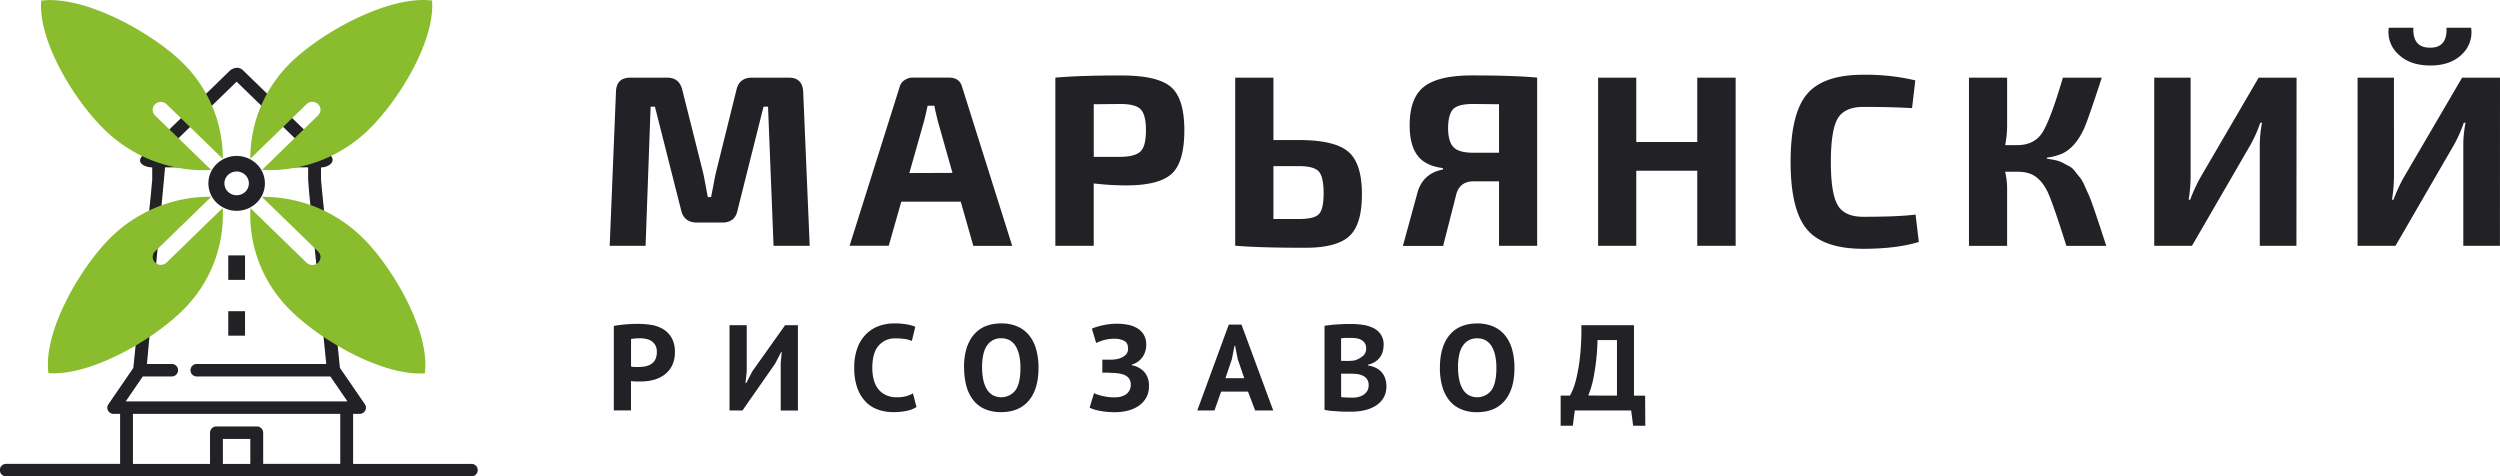
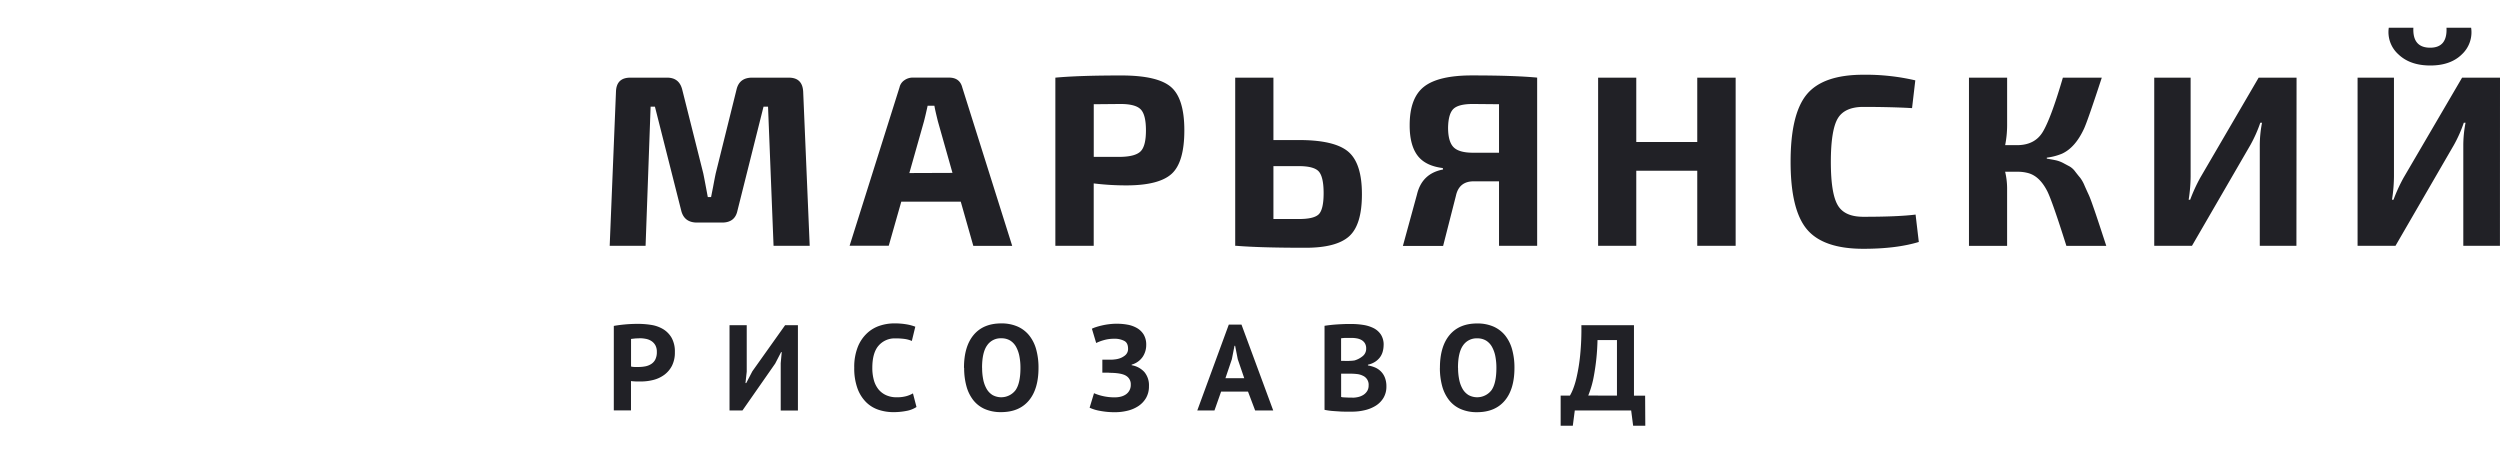
<svg xmlns="http://www.w3.org/2000/svg" viewBox="0 0 1268.43 241.71">
  <defs>
    <style>.cls-1{fill:#212126;}.cls-2{fill:#8abd2e;}</style>
  </defs>
  <g id="Ð¡Ð»Ð¾Ð¹_2" data-name="Ð¡Ð»Ð¾Ð¹ 2">
    <g id="Layer_1" data-name="Layer 1">
      <path class="cls-1" d="M820.4,200.72V172.53h-9.87a112.64,112.64,0,0,1-1.81,18,49.65,49.65,0,0,1-2.89,10.16ZM834.78,216h-6.17l-1-7.73H799l-1,7.73h-6.17V200.72h4.71a24.83,24.83,0,0,0,1.46-3,40.61,40.61,0,0,0,2-6.65,88.31,88.31,0,0,0,1.72-10.76,132.94,132.94,0,0,0,.63-15.3h26.68v35.73h5.66Zm-95-29.37a29.81,29.81,0,0,0,.58,6,15.42,15.42,0,0,0,1.74,4.73,8.88,8.88,0,0,0,3,3.09,9.16,9.16,0,0,0,11.59-2.41q2.54-3.52,2.54-11.44a30.12,30.12,0,0,0-.54-5.87A16,16,0,0,0,757,176a8.7,8.7,0,0,0-3-3.19,8.45,8.45,0,0,0-4.52-1.14,8.26,8.26,0,0,0-7.19,3.62c-1.7,2.4-2.55,6.19-2.55,11.34m-9.16,0q0-10.81,4.9-16.66t14-5.85a20.23,20.23,0,0,1,8.35,1.61,15.85,15.85,0,0,1,5.92,4.58,19.87,19.87,0,0,1,3.49,7.11,34.25,34.25,0,0,1,1.15,9.21q0,10.83-4.93,16.66t-14,5.84a20.18,20.18,0,0,1-8.4-1.61,15.22,15.22,0,0,1-5.89-4.57,20.18,20.18,0,0,1-3.47-7.11,34.67,34.67,0,0,1-1.14-9.21m-44.43,15.15a13.11,13.11,0,0,0,3.08-.37,8.3,8.3,0,0,0,2.64-1.13,6.19,6.19,0,0,0,1.85-1.93,5.21,5.21,0,0,0,.7-2.75,4.95,4.95,0,0,0-3-5,8.74,8.74,0,0,0-3-.83,30.45,30.45,0,0,0-3.31-.18h-4.64v11.81a4.52,4.52,0,0,0,1,.19l1.49.08,1.66.07,1.5,0m-2.87-18.61c.6,0,1.28,0,2.07-.06a19,19,0,0,0,1.94-.19,11.71,11.71,0,0,0,4.17-2.2,4.78,4.78,0,0,0,1.75-3.86,4.93,4.93,0,0,0-.64-2.63,4.77,4.77,0,0,0-1.69-1.65,7.39,7.39,0,0,0-2.38-.85,15,15,0,0,0-2.8-.24c-1.1,0-2.13,0-3.06,0a19.79,19.79,0,0,0-2.16.19v11.44Zm18.78-8.1a12.63,12.63,0,0,1-.42,3.21,8.77,8.77,0,0,1-1.36,2.94,9.52,9.52,0,0,1-2.49,2.35,11,11,0,0,1-3.69,1.51v.37a15.66,15.66,0,0,1,3.63,1.05,9.32,9.32,0,0,1,3,2.05,9.08,9.08,0,0,1,2,3.15,11.9,11.9,0,0,1,.74,4.39,11.08,11.08,0,0,1-1.46,5.78,12.06,12.06,0,0,1-3.92,4,18.23,18.23,0,0,1-5.57,2.28,27.39,27.39,0,0,1-6.43.75h-2.77c-1.12,0-2.33,0-3.63-.1s-2.61-.15-3.95-.28a28.3,28.3,0,0,1-3.66-.55V165.3c.81-.12,1.73-.25,2.77-.37s2.16-.23,3.35-.31,2.4-.14,3.66-.19,2.49-.05,3.72-.05a39.1,39.1,0,0,1,6.08.46,17.85,17.85,0,0,1,5.28,1.63,9.71,9.71,0,0,1,3.73,3.28,9.44,9.44,0,0,1,1.4,5.32m-80.27,16.81h9.54L628,182.24l-1.33-6.8h-.32L625,182.3Zm11.45,6.8H619.56l-3.38,9.59h-8.72l16-43.59h6.43L646,208.27h-9.17Zm-73.9-9.58v-6.61h2.92l1.69,0c.57,0,1.13-.07,1.69-.13a9.38,9.38,0,0,0,1.33-.22,9,9,0,0,0,3.82-1.76,4.16,4.16,0,0,0,1.6-3.43q0-3-1.95-4a10.61,10.61,0,0,0-5.12-1.08,18.8,18.8,0,0,0-5.35.74,22.76,22.76,0,0,0-3.76,1.42L554,166.78a15.46,15.46,0,0,1,2-.8c.87-.29,1.87-.57,3-.83a32.72,32.72,0,0,1,3.67-.65,31.17,31.17,0,0,1,4-.25,30,30,0,0,1,5.47.49,14.79,14.79,0,0,1,4.77,1.73,9.65,9.65,0,0,1,3.38,3.31,10,10,0,0,1,1.27,5.29A10.71,10.71,0,0,1,579.8,181a10,10,0,0,1-5.63,4v.31a11.13,11.13,0,0,1,6.46,3.46,10.42,10.42,0,0,1,2.32,7.11,11.71,11.71,0,0,1-1.46,6,12.52,12.52,0,0,1-3.85,4.11,17.17,17.17,0,0,1-5.51,2.38,26.14,26.14,0,0,1-6.37.77,38.86,38.86,0,0,1-7.63-.68,21.26,21.26,0,0,1-5.29-1.6l2.23-7.36a25.22,25.22,0,0,0,4.2,1.39,26.28,26.28,0,0,0,6.49.71,12.11,12.11,0,0,0,2.84-.34,7.85,7.85,0,0,0,2.58-1.11,5.73,5.73,0,0,0,2.54-5,4.92,4.92,0,0,0-2.23-4.39c-1.48-1-4.14-1.53-8-1.6-.5,0-.88-.07-1.14-.07h-3Zm-61-2.47a29.84,29.84,0,0,0,.57,6,15.42,15.42,0,0,0,1.75,4.73,8.88,8.88,0,0,0,3,3.09,9.15,9.15,0,0,0,11.58-2.41q2.55-3.52,2.55-11.44a30.12,30.12,0,0,0-.54-5.87,16.56,16.56,0,0,0-1.68-4.76,8.78,8.78,0,0,0-3-3.19,8.45,8.45,0,0,0-4.52-1.14,8.25,8.25,0,0,0-7.19,3.62c-1.71,2.4-2.55,6.19-2.55,11.34m-9.17,0q0-10.81,4.9-16.66t14-5.85a20.14,20.14,0,0,1,8.34,1.61,15.69,15.69,0,0,1,5.92,4.58,19.72,19.72,0,0,1,3.5,7.11,34.25,34.25,0,0,1,1.15,9.21q0,10.83-4.93,16.66t-14,5.84a20.19,20.19,0,0,1-8.41-1.61A15.19,15.19,0,0,1,493.8,203a20,20,0,0,1-3.47-7.11,34.65,34.65,0,0,1-1.15-9.21M465,206.5a13.76,13.76,0,0,1-5.2,2,33.53,33.53,0,0,1-6.46.61,23.82,23.82,0,0,1-7.6-1.2,16.2,16.2,0,0,1-6.34-3.9,19,19,0,0,1-4.36-7,29.66,29.66,0,0,1-1.62-10.42A27.55,27.55,0,0,1,435.23,176,19.23,19.23,0,0,1,440,169a17.36,17.36,0,0,1,6.46-3.77,23.25,23.25,0,0,1,7.12-1.15,35.88,35.88,0,0,1,6.47.5,23.38,23.38,0,0,1,4.35,1.18L462.64,173a13.31,13.31,0,0,0-3.47-1,32.11,32.11,0,0,0-4.87-.31,10.75,10.75,0,0,0-8.5,3.65c-2.15,2.44-3.21,6.22-3.21,11.34a22.79,22.79,0,0,0,.76,6.1,13,13,0,0,0,2.32,4.71,10.68,10.68,0,0,0,3.89,3,12.6,12.6,0,0,0,5.38,1.08,17.73,17.73,0,0,0,4.84-.56,14,14,0,0,0,3.43-1.42Zm-68.89-22.22.52-5.63h-.32l-3,5.81L376.7,208.27h-6.56V165h8.73v23.56l-.64,5.81h.38l3.12-6L398.34,165h6.5v43.28h-8.73Zm-71.67-12.61c-.86,0-1.66,0-2.43.09s-1.37.14-1.84.22v14c.17,0,.42.08.76.13s.71.07,1.08.09l1.12,0h.79a18.49,18.49,0,0,0,3.41-.31,8.51,8.51,0,0,0,3-1.15,5.9,5.9,0,0,0,2.14-2.31,8.25,8.25,0,0,0,.79-3.89,6.71,6.71,0,0,0-.76-3.38,6.13,6.13,0,0,0-2-2.13,7.76,7.76,0,0,0-2.83-1.11,16.63,16.63,0,0,0-3.24-.31m-13-6.25q2.67-.48,5.89-.77c2.14-.19,4.28-.27,6.4-.27a42.63,42.63,0,0,1,6.64.52,16.89,16.89,0,0,1,6,2.1,12.39,12.39,0,0,1,4.36,4.39,14.18,14.18,0,0,1,1.69,7.33,14.84,14.84,0,0,1-1.46,6.89,13.25,13.25,0,0,1-3.89,4.61,16,16,0,0,1-5.5,2.59,25.11,25.11,0,0,1-6.4.8h-1c-.47,0-1,0-1.46,0l-1.5-.1q-.74-.06-1.05-.12v14.9h-8.72ZM1241.31,14.06h12.47a15.29,15.29,0,0,1-4.71,13.53q-5.73,5.64-16,5.64t-16.17-5.64A15.17,15.17,0,0,1,1212,14.06h12.48Q1224,24.2,1233,24.2q8.78,0,8.28-10.14m27.12,110.66h-18.59V73.78a59.69,59.69,0,0,1,1.14-11.5h-.89a68.67,68.67,0,0,1-5,11.25l-29.66,51.19h-19.23V39.4h18.46V89.48a78.87,78.87,0,0,1-1,11.87h.76a82.61,82.61,0,0,1,5.09-11.13L1249.2,39.4h19.23Zm-103.26,0h-18.59V73.78a60.5,60.5,0,0,1,1.14-11.5h-.88a68.67,68.67,0,0,1-5,11.25l-29.67,51.19H1093V39.4h18.46V89.48a77.68,77.68,0,0,1-1,11.87h.77a82.61,82.61,0,0,1,5.09-11.13l29.66-50.82h19.23ZM1038.49,80v.49c1.61.26,3.1.52,4.46.81a15.21,15.21,0,0,1,3.88,1.42c1.23.67,2.31,1.23,3.24,1.73a9.49,9.49,0,0,1,2.87,2.66c1,1.28,1.78,2.29,2.42,3a18.14,18.14,0,0,1,2.29,4.08q1.33,3,2.1,4.64t2.23,5.87c1,2.8,1.72,5,2.22,6.49s1.37,4.1,2.55,7.73q1.27,3.84,1.91,5.81h-20.24q-7.14-22.64-9.68-27.7-3.95-7.78-9.92-9.27a20.25,20.25,0,0,0-5.22-.62h-6.25a37.48,37.48,0,0,1,1,8.16v29.43H999V39.4h19.36V63.52a53,53,0,0,1-1,10.13h6q9,0,13.05-6.67t9.87-26.34c.16-.57.29-1,.38-1.24h19.73q-7.12,21.76-9,25.85-4.45,9.65-11.2,12.73a29.78,29.78,0,0,1-7.64,2M971.9,108.77l1.65,14q-11.44,3.47-28.13,3.46-20.37,0-28.65-9.89T908.5,82.06q0-24.36,8.27-34.25t28.65-9.89a110.68,110.68,0,0,1,26.35,2.85l-1.65,14.09q-10.32-.61-24.7-.62c-6.37,0-10.71,2-13,5.87s-3.5,11.24-3.5,22,1.16,18,3.5,22,6.68,5.88,13,5.88q17.7,0,26.48-1.12M880.62,39.4v85.32H861.14V86.64H830.2v38.08H810.84V39.4H830.2V72.05h30.94V39.4ZM760.56,77.49V52.88l-13.25-.12q-7.26,0-9.86,2.47t-2.74,9.52q0,7.05,2.74,9.89t9.86,2.85Zm19.35,47.23H760.56V92H747.7q-7.4,0-9,7.3l-6.5,25.47H711.79l7.14-26.09Q721.47,88,732.16,86l-.13-.74q-9-1.12-12.92-6.49t-3.88-15.27q0-13.85,7.32-19.54t24.26-5.69q21.38,0,33.1,1.11ZM646.1,111.12h13q7.75,0,10.12-2.53c1.56-1.7,2.35-5.21,2.35-10.58s-.79-9-2.35-10.88-5-2.84-10.12-2.84h-13Zm0-40.06h13q18.06,0,25,5.93T691,98.63q0,15.45-6.49,21.27t-22.15,5.81q-23.05,0-35.15-1h-.5V39.4H646.1Zm-91.16,8.53h13.5q7.63-.12,10.31-2.84t2.67-10.64q0-7.9-2.67-10.63t-10.31-2.72l-13.5.12Zm-19.48,45.13V39.4q11.84-1.11,33.48-1.11,18.34,0,25.15,5.82t6.81,22q0,16.2-6.43,22.07t-23,5.88a135.07,135.07,0,0,1-16.55-1v31.66Zm-52.2-37-7.38-26.09q-1.53-6.18-1.79-8h-3.43c-.18.83-.47,2.15-.9,4s-.76,3.17-1,4.08l-7.38,26.09Zm4.2,14.59H457.29l-6.37,22.38H431.06l25.33-80.37a5.89,5.89,0,0,1,2.43-3.58,7.24,7.24,0,0,1,4.32-1.37h18.34c3.65,0,5.9,1.66,6.75,5l25.33,80.37H493.83ZM381.53,39.4h18.72q6.87,0,7.26,7.06l3.31,78.26H392.48l-2.8-70.6h-2.29l-13.24,52.8q-1.27,6-7.76,6H353.65q-6.48,0-8-6l-13.36-52.8H330.1l-2.55,70.6H309.34l3.19-78.26q.25-7.05,7.25-7.06H338.5q6.12,0,7.64,6.06L356.83,88c.34,1.65.79,4,1.34,6.93s.87,4.65.95,5.06h1.66q.12-.61,1-5.06c.56-3,1-5.28,1.35-6.93l10.56-42.54q1.41-6.06,7.89-6.06" />
-       <path class="cls-1" d="M115.81,129.59h8.51V142h-8.51Zm0,28.32h8.51V170.3h-8.51Zm-.13-69.14a5.9,5.9,0,0,0,0,8.53,6.35,6.35,0,0,0,8.78,0,5.92,5.92,0,0,0,0-8.53,6.35,6.35,0,0,0-8.78,0m14.53,14.12a14.66,14.66,0,0,1-20.28,0,13.67,13.67,0,0,1,0-19.7,14.66,14.66,0,0,1,20.28,0,13.67,13.67,0,0,1,0,19.7M127,235.38H113.09V222.69H127ZM67.45,210H172.64v25.35H133.53V219.53a3.22,3.22,0,0,0-3.26-3.17H109.82a3.22,3.22,0,0,0-3.26,3.17v15.85H67.45Zm5-19H87a3.17,3.17,0,1,0,0-6.33H74.56l9.19-99.76H96a9.42,9.42,0,0,1-.15-6.33h-14l38.21-37.14,38.2,37.14H144.92a9.42,9.42,0,0,1-1.08,6.33h12.5v6.27l.49,6.34,8.7,87.15H100a3.17,3.17,0,1,0,0,6.33h67.61l8.69,12.67H63.77ZM239,235.38H179.16V210h3.26a3.27,3.27,0,0,0,2.87-1.67,3.08,3.08,0,0,0-.16-3.25l-12.66-18.43-9-89.13-.59-6.34V84.94c3.9,0,8-3,4.62-6.33L123.31,35.68c-3-2.87-6.52,0-6.52,0L72.62,78.61c-4.31,4.18,1.34,6.33,4.61,6.33v6.27l-.58,6.34-9,89.13L55,205.11a3.08,3.08,0,0,0-.17,3.25A3.28,3.28,0,0,0,57.68,210h3.26v25.35H3.26a3.16,3.16,0,1,0,0,6.31H64l.15,0H175.9l.15,0h63a3.16,3.16,0,1,0,0-6.31" />
-       <path class="cls-2" d="M219.21.27c-21.47-2.66-54.1,15.2-69.88,29.77A67.94,67.94,0,0,0,127,80.57l28.54-27.72a4.22,4.22,0,0,1,5.85,0,3.93,3.93,0,0,1,0,5.68L132.92,86.21a72.21,72.21,0,0,0,52.71-19.08c15.78-14.57,35.23-45.9,33.58-66.86M113,105.52,84.53,133.2a4.19,4.19,0,0,1-5.84,0,3.93,3.93,0,0,1,0-5.68l28.54-27.71a72,72,0,0,0-52,21.63c-15,15.33-33.4,47-30.66,67.88,20.93,1.55,51.87-16.13,67.41-31.18.49-.47,1-.95,1.44-1.43A67.79,67.79,0,0,0,113,105.52m71.86,16a72,72,0,0,0-52-21.65l28.54,27.73a3.93,3.93,0,0,1,0,5.68,4.23,4.23,0,0,1-5.84,0l-28.51-27.69a67.79,67.79,0,0,0,19.65,51.19c15,15.33,47.26,34.22,68.85,32.61,2.74-20.86-15.65-52.54-30.65-67.87M78.66,58.57l28.51,27.68A72.14,72.14,0,0,1,54.46,67.16C38.67,52.59,19.23,21.27,20.88.31,42.36-2.36,75,15.5,90.77,30.07a68,68,0,0,1,22.29,50.54L84.51,52.89a4.22,4.22,0,0,0-5.85,0,3.94,3.94,0,0,0,0,5.68" />
    </g>
  </g>
</svg>